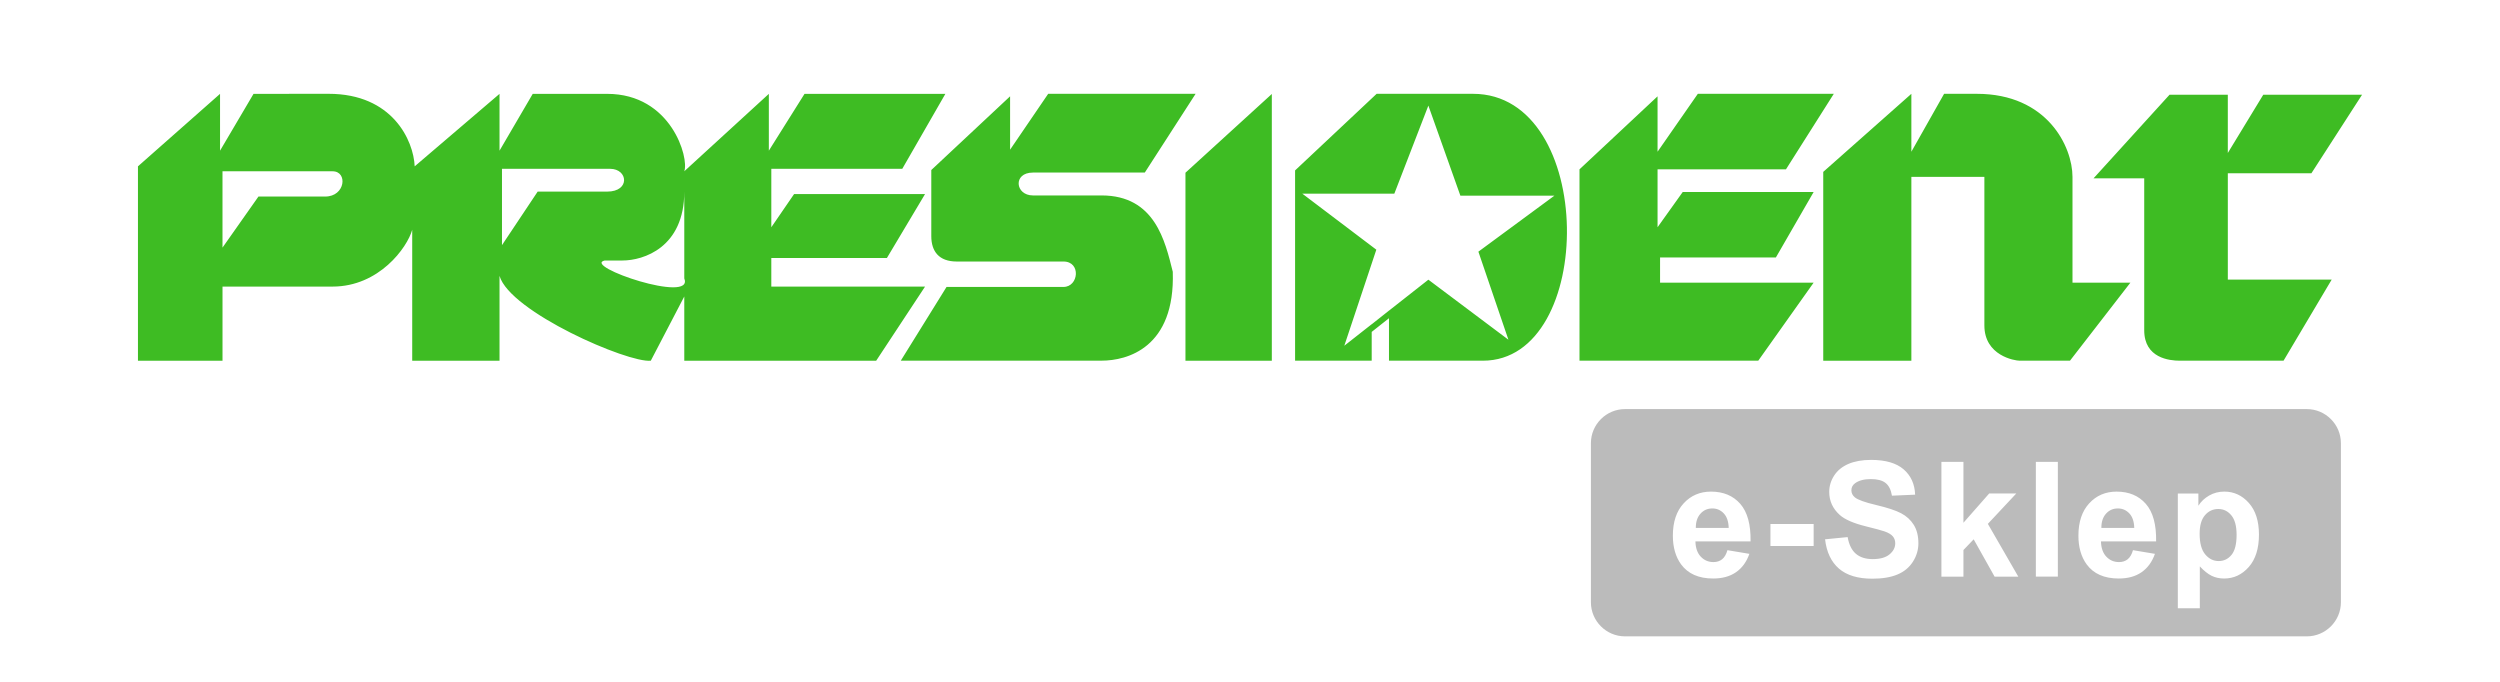
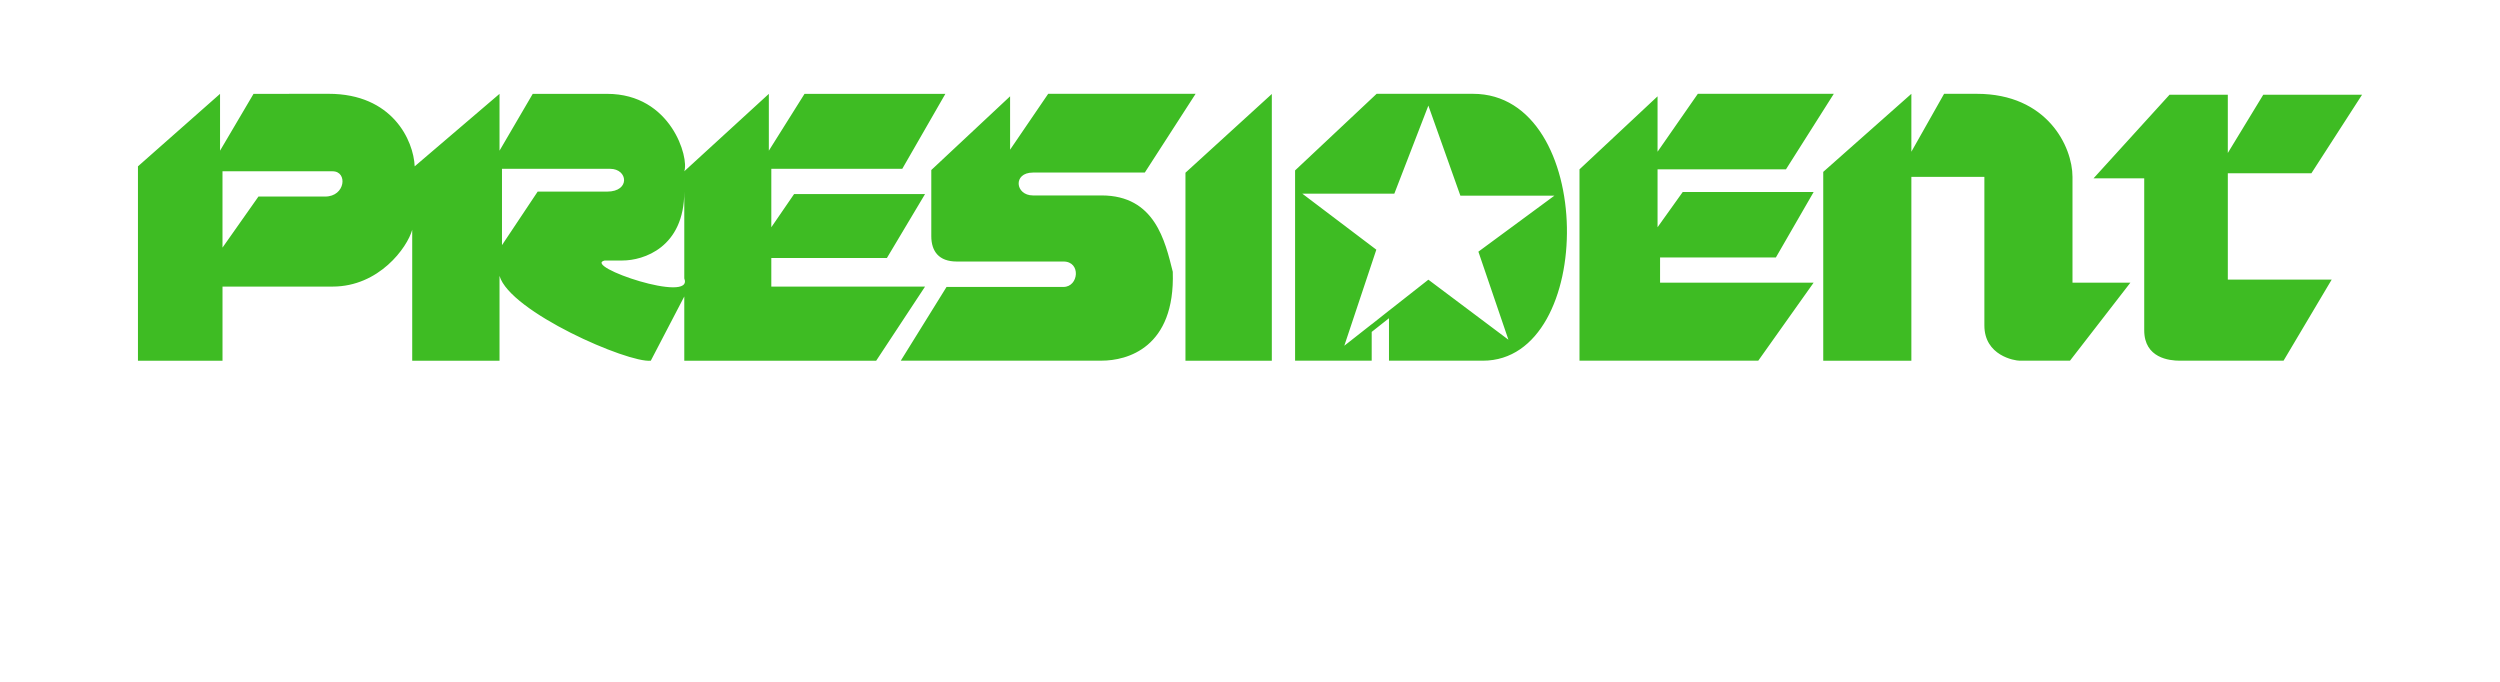
<svg xmlns="http://www.w3.org/2000/svg" xml:space="preserve" width="220mm" height="60mm" style="shape-rendering:geometricPrecision; text-rendering:geometricPrecision; image-rendering:optimizeQuality; fill-rule:evenodd; clip-rule:evenodd" viewBox="0 0 220 60">
  <defs>
    <style type="text/css">
   
    .fil0 {fill:#BBBBBB}
    .fil1 {fill:#3EBC23}
   
  </style>
  </defs>
  <g>
-     <path class="fil0" d="M143 36l60 0c1.65,0 3,1.35 3,3l0 14c0,1.65 -1.35,3 -3,3l-60 0c-1.65,0 -3,-1.35 -3,-3l0 -14c0,-1.65 1.35,-3 3,-3zm9.014 12.416l1.931 0.322c-0.249,0.708 -0.64,1.246 -1.176,1.616 -0.534,0.372 -1.204,0.555 -2.009,0.555 -1.272,0 -2.213,-0.414 -2.825,-1.246 -0.482,-0.665 -0.724,-1.508 -0.724,-2.521 0,-1.214 0.318,-2.164 0.953,-2.85 0.633,-0.687 1.435,-1.03 2.404,-1.03 1.089,0 1.947,0.36 2.578,1.079 0.628,0.72 0.929,1.82 0.903,3.304l-4.852 0c0.014,0.574 0.169,1.021 0.468,1.338 0.299,0.32 0.673,0.48 1.117,0.48 0.303,0 0.557,-0.082 0.764,-0.247 0.207,-0.167 0.364,-0.433 0.468,-0.8zm0.111 -1.957c-0.014,-0.562 -0.158,-0.988 -0.433,-1.279 -0.275,-0.292 -0.612,-0.437 -1.007,-0.437 -0.423,0 -0.771,0.155 -1.046,0.463 -0.275,0.306 -0.412,0.724 -0.407,1.254l2.893 0zm3.673 1.59l0 -1.936 3.803 0 0 1.936 -3.803 0zm4.809 -0.59l1.985 -0.195c0.118,0.668 0.36,1.157 0.727,1.47 0.365,0.31 0.856,0.468 1.477,0.468 0.656,0 1.152,-0.139 1.484,-0.419 0.334,-0.278 0.501,-0.602 0.501,-0.974 0,-0.24 -0.071,-0.442 -0.212,-0.609 -0.139,-0.169 -0.383,-0.315 -0.734,-0.438 -0.237,-0.085 -0.783,-0.231 -1.632,-0.442 -1.094,-0.271 -1.86,-0.605 -2.3,-1 -0.621,-0.555 -0.931,-1.232 -0.931,-2.032 0,-0.515 0.146,-0.995 0.437,-1.444 0.292,-0.447 0.713,-0.788 1.261,-1.023 0.55,-0.233 1.211,-0.35 1.987,-0.35 1.27,0 2.223,0.278 2.865,0.833 0.64,0.557 0.976,1.298 1.009,2.227l-2.039 0.089c-0.087,-0.52 -0.275,-0.894 -0.562,-1.119 -0.287,-0.228 -0.717,-0.341 -1.291,-0.341 -0.593,0 -1.058,0.12 -1.392,0.365 -0.216,0.155 -0.325,0.364 -0.325,0.626 0,0.24 0.101,0.445 0.303,0.614 0.256,0.216 0.882,0.442 1.874,0.675 0.993,0.235 1.726,0.477 2.201,0.727 0.475,0.252 0.847,0.593 1.117,1.028 0.268,0.435 0.402,0.971 0.402,1.609 0,0.579 -0.16,1.122 -0.482,1.625 -0.322,0.506 -0.776,0.882 -1.364,1.127 -0.588,0.247 -1.322,0.369 -2.199,0.369 -1.277,0 -2.258,-0.294 -2.942,-0.884 -0.684,-0.59 -1.094,-1.451 -1.225,-2.58zm10.237 3.285l0 -10.101 1.938 0 0 5.36 2.265 -2.575 2.385 0 -2.5 2.672 2.679 4.645 -2.086 0 -1.841 -3.285 -0.901 0.943 0 2.342 -1.938 0zm8.311 0l0 -10.101 1.936 0 0 10.101 -1.936 0zm8.548 -2.328l1.931 0.322c-0.249,0.708 -0.64,1.246 -1.176,1.616 -0.534,0.372 -1.204,0.555 -2.009,0.555 -1.272,0 -2.213,-0.414 -2.825,-1.246 -0.482,-0.665 -0.724,-1.508 -0.724,-2.521 0,-1.214 0.318,-2.164 0.953,-2.85 0.633,-0.687 1.435,-1.03 2.404,-1.03 1.089,0 1.947,0.36 2.578,1.079 0.628,0.72 0.929,1.82 0.903,3.304l-4.852 0c0.014,0.574 0.169,1.021 0.468,1.338 0.299,0.32 0.673,0.48 1.117,0.48 0.303,0 0.557,-0.082 0.764,-0.247 0.207,-0.167 0.364,-0.433 0.468,-0.8zm0.111 -1.957c-0.014,-0.562 -0.158,-0.988 -0.433,-1.279 -0.275,-0.292 -0.612,-0.437 -1.007,-0.437 -0.423,0 -0.771,0.155 -1.046,0.463 -0.275,0.306 -0.412,0.724 -0.407,1.254l2.893 0zm3.837 -3.031l1.806 0 0 1.075c0.233,-0.369 0.55,-0.668 0.95,-0.896 0.4,-0.23 0.844,-0.346 1.331,-0.346 0.849,0 1.571,0.334 2.161,1 0.593,0.666 0.889,1.595 0.889,2.785 0,1.221 -0.299,2.171 -0.894,2.848 -0.597,0.677 -1.322,1.016 -2.171,1.016 -0.405,0 -0.771,-0.08 -1.101,-0.24 -0.327,-0.162 -0.673,-0.437 -1.037,-0.828l0 3.688 -1.936 0 0 -10.101zm1.917 3.535c0,0.821 0.162,1.43 0.489,1.82 0.325,0.393 0.722,0.59 1.192,0.59 0.449,0 0.823,-0.181 1.122,-0.541 0.299,-0.36 0.449,-0.953 0.449,-1.773 0,-0.769 -0.155,-1.338 -0.463,-1.71 -0.308,-0.372 -0.689,-0.557 -1.143,-0.557 -0.473,0 -0.866,0.181 -1.178,0.548 -0.313,0.365 -0.468,0.905 -0.468,1.623z" />
    <path class="fil1" d="M60.216 24.494c0.918,2.295 -9.036,-1.087 -7.006,-1.57l1.571 0c1.836,0 5.436,-1.135 5.436,-6.064l0 7.634zm60.493 4.037l0 0.007 1.522 -1.197 0 -0.015 -1.522 1.205zm0 0.677l0 2.533 -6.742 0 0 -16.744 7.176 -6.741 8.481 0c10.873,0 10.873,23.485 0.87,23.485l-8.264 0 0 -3.737 -1.522 1.204zm4.987 -4.596l7.044 5.284 -2.642 -7.749 6.692 -4.93 -8.278 0 -2.817 -7.925 -2.994 7.749 -8.101 0 6.516 4.931 -2.818 8.453 7.397 -5.812zm20.167 -4.613l2.216 -3.102 11.521 0 -3.323 5.76 -10.192 0 0 2.216 13.515 0 -4.874 6.868 -15.731 0 0 -16.839 6.869 -6.425 0 4.874 3.545 -5.096 11.965 0 -4.21 6.647 -11.3 0 0 5.096zm57.541 -4.753l-7.356 0 0 9.362 9.139 0 -4.235 7.133 -9.14 0c-0.892,0 -3.121,-0.223 -3.121,-2.675l0 -13.375 -4.458 0 6.687 -7.356 5.127 0 0 5.127 3.121 -5.127 8.694 0 -4.458 6.911zm-35.204 0.322l0 16.174 -7.755 0 0 -16.617 7.755 -6.869 0 5.096 2.88 -5.096 2.88 0c6.204,0 8.419,4.653 8.419,7.311l0 9.306 5.096 0 -5.317 6.868 -4.431 0c-0.443,0 -3.102,-0.443 -3.102,-3.102l0 -13.073 -6.425 0zm-56.28 16.174l-7.6 0 0 -16.542 7.6 -6.93 0 23.471zm-8.716 -7.833c0.224,6.71 -4.026,7.829 -6.263,7.829l-17.671 0 4.026 -6.487 10.289 0c1.342,0 1.566,-2.237 0,-2.237l-9.394 0c-1.566,0 -2.237,-0.895 -2.237,-2.236l0 -5.816 6.934 -6.486 0 4.697 3.355 -4.921 12.973 0 -4.474 6.934 -9.842 0c-1.789,0 -1.566,2.013 0,2.013l6.039 0c4.697,0 5.592,4.026 6.263,6.71zm-74.589 -6.613l-5.871 0 -3.165 4.494 0 -6.716 9.688 0c1.353,0 1.135,2.223 -0.652,2.223zm24.812 -0.435l-6.112 0 -3.141 4.711 0 -6.716 9.519 0c1.57,0 1.788,2.005 -0.266,2.005zm14.447 3.14l2.006 -2.924 11.524 0 -3.358 5.629 -10.171 0 0 2.513 13.53 0 -4.3 6.523 -16.888 0 0 -5.653 -2.947 5.653c-2.006,0.218 -12.394,-4.3 -13.312,-7.465l0 7.465 -7.683 0 0 -11.524c-0.435,1.571 -2.923,5.001 -7.006,5.001l-9.688 0 0 6.523 -7.441 0 0 -17.105 7.224 -6.378 0 5.001 2.947 -5.001 6.61 -0.004c5.616,-0.001 7.471,4.103 7.572,6.382l7.465 -6.378 0 5.001 2.923 -5.001 6.547 0c5.654,0 7.224,5.653 6.789,6.813l7.441 -6.813 0 5.001 3.141 -5.001 12.394 0 -3.793 6.596 -11.524 0 0 5.146z" />
  </g>
</svg>